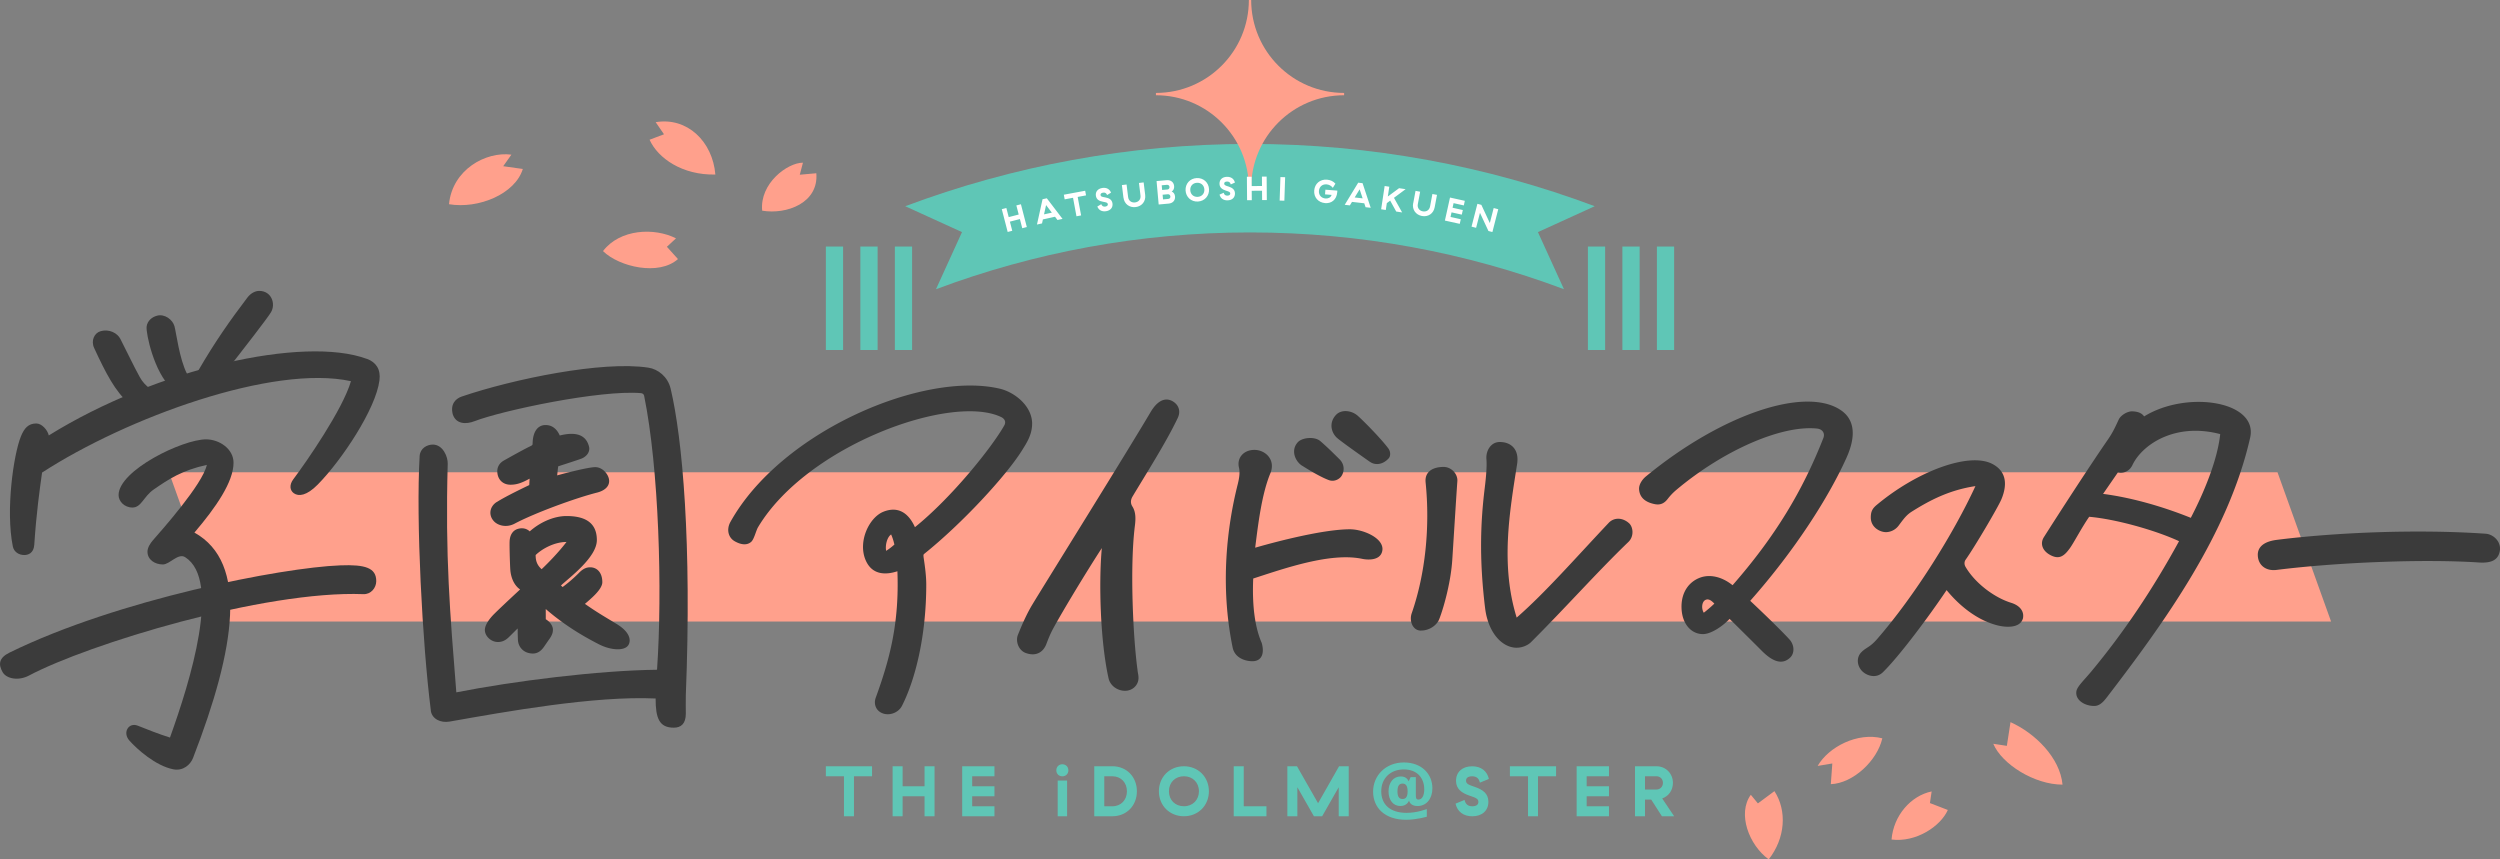
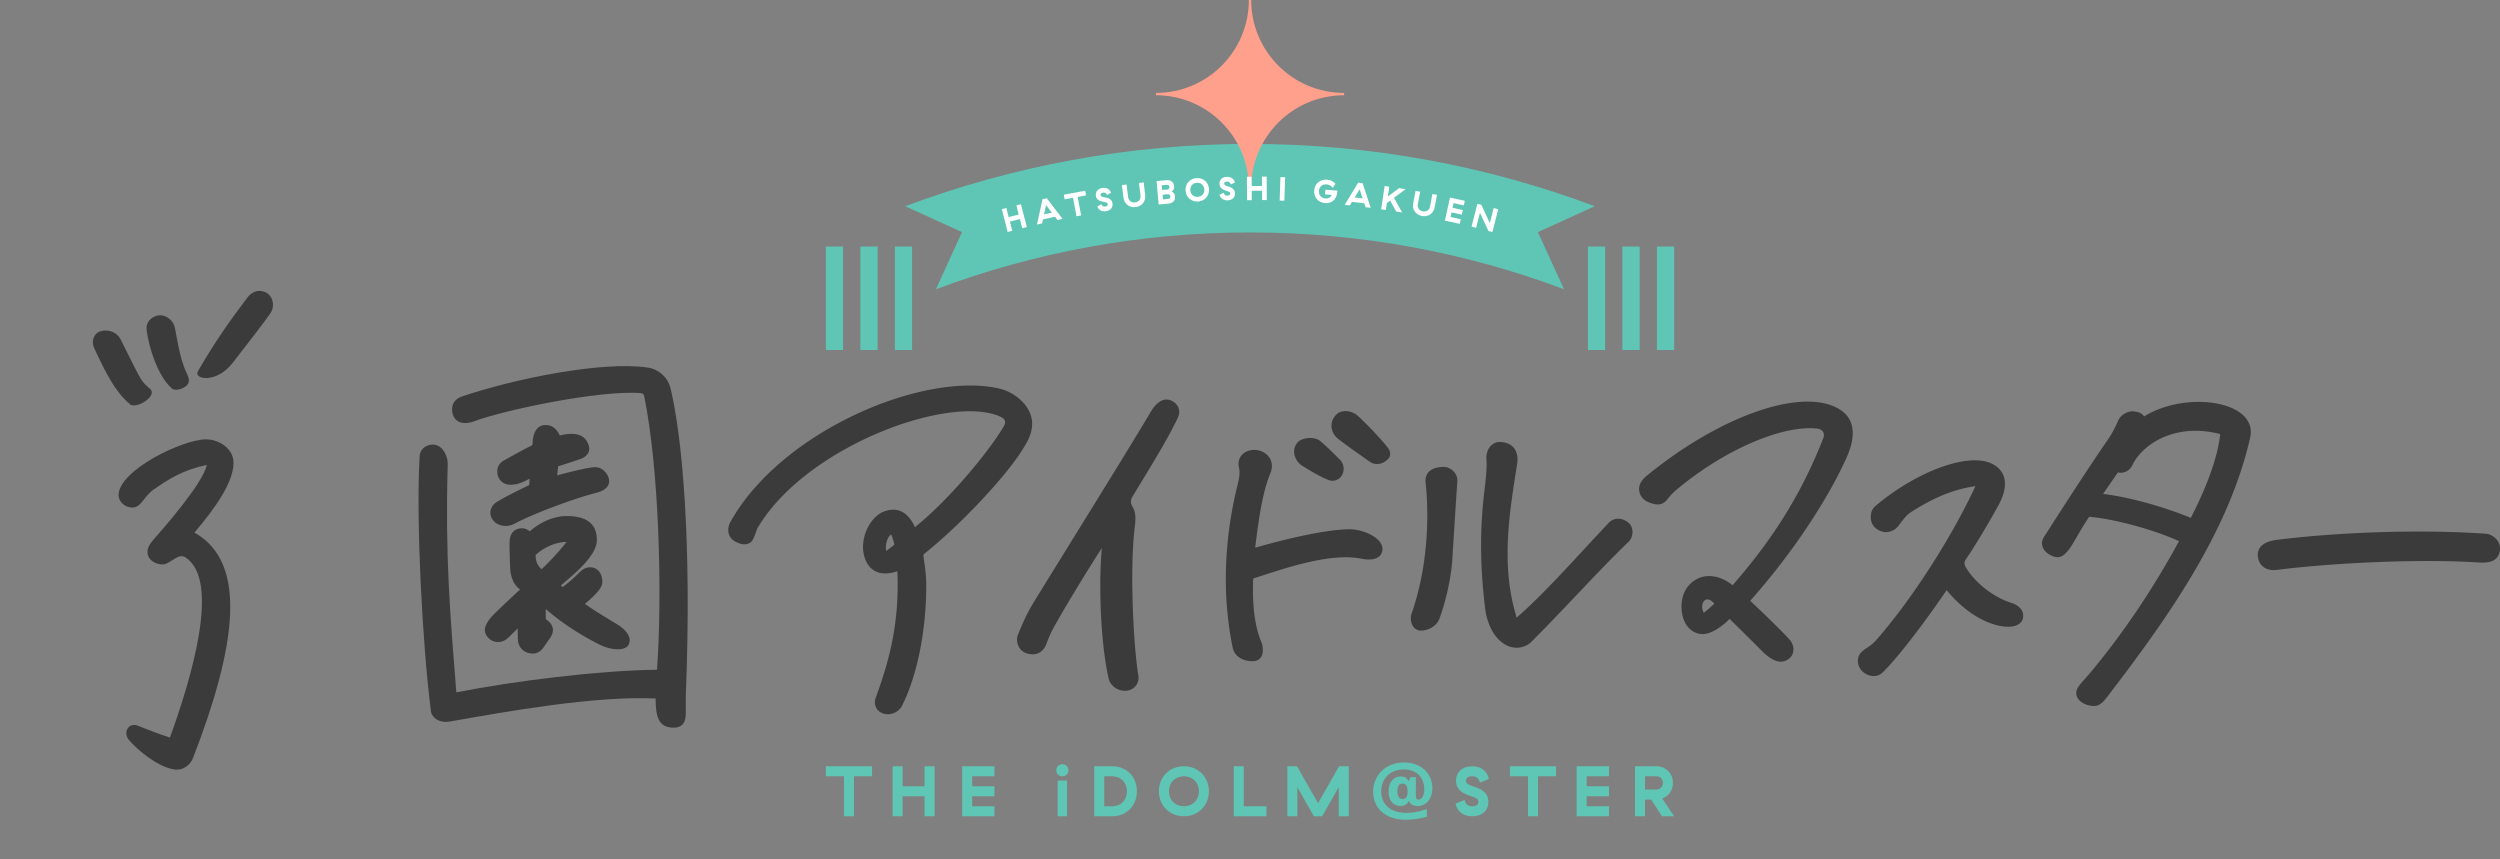
<svg xmlns="http://www.w3.org/2000/svg" id="_レイヤー_2" viewBox="0 0 700 240.63">
  <rect x="0" y="0" width="700" height="240.63" fill="#808080" stroke="none" />
  <defs>
    <style>.cls-1{fill:#5fc6b6}.cls-2{fill:#3b3b3b}.cls-3{fill:#ffa08c}.cls-4{fill:#fff}</style>
  </defs>
  <g id="contents">
    <path d="M236.3 217.35h-5.06v-2.8h12.93v2.8h-5.06v11.21h-2.8v-11.21ZM249.93 214.55h2.8v5.6h6.14v-5.6h2.8v14.01h-2.8v-5.6h-6.14v5.6h-2.8zM269.41 214.55h9.04v2.8h-6.24v2.8h6.24v2.8h-6.24v2.8h6.24v2.8h-9.04v-14.01ZM295.77 215.69c0-.98.72-1.7 1.68-1.7s1.7.72 1.7 1.7-.72 1.68-1.7 1.68-1.68-.72-1.68-1.68m3.02 12.87h-2.64v-10.01h2.64zM306.39 214.55h5.08c3.96 0 6.86 2.96 6.86 7s-2.9 7-6.86 7h-5.08v-14.01Zm5.09 11.21c2.4 0 4.06-1.78 4.06-4.2s-1.66-4.2-4.06-4.2h-2.28v8.4zM324.49 221.55c0-4 3-7 7-7s7 3 7 7-3 7-7 7-7-3-7-7m11.21 0c0-2.46-1.76-4.2-4.2-4.2s-4.2 1.74-4.2 4.2 1.74 4.2 4.2 4.2 4.2-1.76 4.2-4.2M345.45 214.55h2.8v11.21h6.36v2.8h-9.17v-14.01ZM360.46 214.55h2.7l5.9 10.35 5.88-10.35h2.7v14.01h-2.8v-8.14l-4.64 8.14h-2.3l-4.64-8.14v8.14h-2.8zM407.55 225.02l2.52-1.04c.26 1.16.94 1.78 2.18 1.78 1.06 0 1.7-.42 1.7-1.22 0-.88-.68-1.16-2.54-1.78-2.12-.74-3.72-1.82-3.72-4.14 0-2.5 1.8-4.06 4.5-4.06 2.5 0 4.2 1.32 4.7 3.54l-2.52 1.04c-.26-1.18-.94-1.78-2.18-1.78-1.06 0-1.7.42-1.7 1.22 0 .88.68 1.16 2.54 1.78 2.12.74 3.72 1.82 3.72 4.14 0 2.5-1.8 4.06-4.5 4.06-2.5 0-4.2-1.32-4.7-3.54M427.83 217.35h-5.06v-2.8h12.93v2.8h-5.06v11.21h-2.8v-11.21ZM441.46 214.55h9.05v2.8h-6.24v2.8h6.24v2.8h-6.24v2.8h6.24v2.8h-9.05v-14.01ZM465.34 228.56l-3-4.68h-1.74v4.68h-2.8v-14.01h5.96c2.66 0 4.66 2.02 4.66 4.66 0 2.06-1.2 3.72-3 4.36l3.34 4.98h-3.42Zm-4.74-7.49h3.16c1.08 0 1.86-.78 1.86-1.86s-.76-1.86-1.86-1.86h-3.16zM396.43 222.46c0 .8 0 1.42.74 1.42.94 0 1.62-1 1.62-2.86 0-3.22-2.02-5.58-5.72-5.58s-6.32 2.44-6.32 6.12 2.46 6.04 7.08 6.04c3 0 5.52-1.02 5.52-1.02h.16v2.1s-2.86.86-5.82.86c-5.88 0-9.22-3.32-9.22-7.88s3.58-8.17 8.6-8.17 8 3.24 8 7.24c0 2.88-1.64 4.96-4.16 4.96-1.4 0-2.2-.64-2.38-1.56 0 0-.46 1.56-2.42 1.56s-3.32-1.58-3.32-4.1 1.4-4.18 3.42-4.18c1.18 0 1.88.56 2.22 1.38l.54-1.18h1.46v4.84Zm-5.14-.88c0 1.36.38 2.14 1.42 2.14s1.42-.78 1.42-2.14-.38-2.18-1.42-2.18-1.42.82-1.42 2.18M250.56 69.02h4.83V98h-4.83zM240.9 69.02h4.83V98h-4.83zM231.24 69.02h4.83V98h-4.83zM262.09 80.98c27.37-10.27 57-15.9 87.91-15.9s60.54 5.63 87.91 15.9l-7.29-15.99 15.9-7.25c-30.06-11.26-62.58-17.44-96.53-17.44s-66.47 6.18-96.53 17.44l15.9 7.25-7.29 15.99ZM444.61 69.02h4.83V98h-4.83zM454.27 69.02h4.83V98h-4.83zM463.93 69.02h4.83V98h-4.83z" class="cls-1" />
-     <path d="M490.23 222.54c-3.82 5.25-.54 14.06 5.01 18.09 4.65-5.92 5.18-13.6 1.6-19.11l-4.63 3.43zM512.63 219.57c6.28-.26 13-6.59 14.42-12.84-6.89-1.78-15.02 2.37-18.11 7.73l4.11-.69-.42 5.79ZM540.86 221.6c-5.87 1.22-10.68 6.79-11.23 13.47 6.84.87 13.73-3.69 15.76-8.28l-5.01-1.93zM558.12 208.26c2.39 5.67 11.45 11.43 19.39 11.44-.71-7.57-7.71-14.42-14.57-17.5l-1.02 6.64zM189.28 66.74c-6.04-3.08-15.72-2.64-20.44 3.57 4.55 4.44 15.65 7 20.99 2.23l-3.1-3.44zM143.19 43.3c-7.18-.94-16.53 4.2-17.47 13.88 8.28 1.39 18.53-2.87 20.67-9.87l-5.49-.77zM224.81 45.55c-4.31 0-12.15 5.8-11.4 13.44 6.83 1.15 15.86-2.15 15.16-10.48l-4.63.41.88-3.36ZM181.88 39.12c2.35 5.22 9.22 9.96 18.42 9.75-.75-9.2-7.85-16.16-16.71-14.66l2.33 3.39-4.03 1.52ZM652.7 174.02H62.3l-15-41.78h590.4z" class="cls-3" />
    <path d="M54.43 149.13c6.05-7.08 10.96-14.23 10.96-19.56 0-3.9-4-6.55-7.69-6.55-6.59 0-24.5 8.68-24.5 15.62 0 1.66 1.56 3.47 3.9 3.47 2.48 0 3.12-3.11 5.92-5.04 4.22-2.91 7.89-5.37 14.89-6.9-1.14 5.39-12.73 18.4-15.09 21.1-.67.77-1.53 2.02-1.53 3.19 0 2.25 2.06 3.59 4.32 3.59 1.91 0 4.27-3.3 6.25-2.03 10.17 6.5 1.45 34.6-4.27 50.5-.25.59.4.12 0 0-3.01-.94-6.53-2.33-9.02-3.33-2.51-1.01-4.36 1.88-2.35 4.16 2.04 2.31 7.28 7.07 12.31 8.06 2.71.53 4.77-1.25 5.52-3.18 11.96-30.9 15.54-54.64.4-63.1Z" class="cls-2" />
-     <path d="M101.77 166.36c2.09.08 3.58-1.75 3.58-3.65 0-3.72-3.08-4.68-10.08-4.41-16.4.62-62.23 9.53-92.57 24.41-3.04 1.49-3.2 3.29-1.98 5.47 1.06 1.89 4.45 2.54 7.4.97 16.53-8.76 65.73-23.87 93.65-22.79M102.72 100.47c2.55.94 3.93 2.9 3.53 6.02-1.01 8.01-10.52 22.31-17.26 29.17-3.14 3.19-5.38 3.39-6.71 2.45-1.09-.77-1.36-2.3-.15-3.92 3.55-4.71 13.83-19.51 16.14-27.46-21.85-4.76-62.84 10.25-86.49 25.59-.64 4.57-1.6 11.32-2.18 20.2-.16 2.51-1.88 2.88-2.78 2.89-1.5 0-2.91-.83-3.23-2.42-2.04-10.15.2-25.65 2.25-30.76.96-2.39 2.14-3.66 4.33-3.66 1.6 0 3.19 1.92 3.49 3.35 30.21-18.76 71.38-27.98 89.04-21.44Z" class="cls-2" />
    <path d="M41.95 108.82c-1.19-1.03-2-1.77-2.78-3.18-1.84-3.33-3.03-5.97-5.48-10.77-.77-1.51-3.03-2.89-5.62-2.1-1.61.49-2.69 2.57-1.7 4.69 3.21 6.93 5.91 12.24 9.87 15.58 1.36 1.86 8.22-2.06 5.71-4.22M48.85 91.34c-.51-1.85-2.73-3.49-4.83-2.96-1.5.38-2.77 1.48-2.97 3.07-.22 1.83 2.06 12.8 7 17.26.25.23.27.18.58.33 1.31.44 4.55-.74 4.24-2.7-.03-.54-.28-1.21-.5-1.65-2.14-4.17-3.03-11.58-3.52-13.36ZM72.57 81.45c-1.1 0-2.38.65-3.31 1.88-4.78 6.3-9.07 12.37-13.79 20.52-1.52 2.39 5.11 3.65 9.63-2.19 2.83-3.64 9.76-12.52 10.77-14.22 1.39-2.32.19-5.99-3.3-5.99M120.62 198.97c.32 2.34 2.75 3.52 5.29 3.07 15.72-2.78 40.56-7.26 57.66-6.46 0 5.5 1 8.17 5.08 8.17 2.04 0 3.38-1.09 3.38-3.96 0-.62-.05-4.06 0-5.16 1.69-42.48-.94-71.86-4.25-85.8-.81-3.4-3.56-5.47-6.2-5.88-12.9-2-37.96 3.21-52.29 8.08-1.56.53-3.3 1.99-2.51 5 .92 2.77 3.74 2.81 6.04 1.92 7.83-3.02 35.25-8.83 46.66-7.87.47.06.78.29.88.75 4.13 20.28 5.15 54.47 3.61 76.7-16.49.19-40.15 3.17-56.2 6.33-1.76-22.12-3.13-38.01-2.41-63.98.09-1.92-1.33-5.4-4.18-5.4-1.56 0-3.55 1.01-3.68 3.21-1.06 17.85.76 52.69 3.14 71.28Z" class="cls-2" />
    <path d="m157.53 164.37-.46-.44c2.4-2.24 10.05-7.88 10.05-12.71s-3.23-6.73-8.5-6.73c-3.64 0-7.53 1.83-10.29 4.3-.93-.85-2.11-1.07-3.39-.68-1.09.33-2.15 1.36-2.25 3.46-.07 1.48.12 7 .19 7.93.13 1.79.82 4.23 2.75 5.55 0 0-5.13 4.74-7.29 6.89-1.17 1.17-2.58 2.96-2.58 4.47 0 1.64 1.65 3.36 3.69 3.36.98 0 2-.37 2.97-1.31.85-.82 1.68-1.67 2.53-2.49 0 1.05.02 2.13.07 3.21.1 2.04 1.65 3.81 4.2 3.81 1.42 0 2.4-.85 3.18-2 0 0 .96-1.41 1.41-2.03.52-.73 1.01-1.57 1.01-2.62 0-1.19-.91-2.28-2-2.95 0-.74-.01-2.15-.01-2.86 4.87 4.22 9.9 7.33 14.98 9.92 3.24 1.65 7.28 1.95 8.25.02.75-1.49.03-3.67-3.31-5.71-3.21-1.96-5.38-3.17-8.95-5.67 1.58-1.37 4.87-4.03 4.87-6.07 0-2.78-1.56-4.17-3.4-4.17-1.2 0-2.11.52-3.14 1.56a39 39 0 0 1-4.58 3.96m-5.88-5c-1.29-1.16-1.67-2.35-1.67-3.96 1.87-1.81 5.32-3.66 8.64-3.66-2.09 2.75-4.93 5.7-6.97 7.63ZM139.06 140.57c-2.1 1.38-2.33 3.91-.58 5.56 1.02.96 3.28 1.73 5.64.48 5.44-2.9 16.9-7.13 23.08-8.69 1.51-.38 3.36-1.34 3.36-3.22 0-1.78-1.82-3.9-3.87-3.9-1.83 0-7.73 1.49-10.68 2.31.09-.91.17-1.7.29-2.54 0 0 5.93-1.91 6.52-2.16 1.68-.7 2.41-2.09 2.12-3.29-.9-3.74-4.22-4.18-8.21-3.18-.79-1.8-2.1-2.93-3.97-2.93-2.15 0-3.55 1.78-3.63 5.13 0 .36 0 .5-.67.82-1.97.93-7.35 3.97-7.35 3.97-1.32.74-1.87 1.88-1.87 2.98 0 2.3 1.53 3.81 3.69 3.81 1.78 0 3.18-.5 5.36-1.7l-.1 1.8s-6.62 3.13-9.13 4.78ZM289 118.67c0-5.07-5-8.87-8.99-9.82-21.33-5.07-61.29 11.84-75.48 37.27-1.22 2.19-.56 4.45 1.2 5.44 1.96 1.1 3.52 1.1 4.6.16.83-.73 1.35-3.15 1.93-4.12 13.74-22.94 54.25-37.5 68.09-30.81.8.39 1.48 1.21.83 2.36-3.64 6.41-14.95 20.38-25 28.46-1.94-4.31-5-5.85-8.81-4.33-4.02 1.6-7.16 8.28-5.05 13.43 1.77 4.33 5.66 4.33 8.95 3.24.56 14.61-2.19 24.77-6.07 35.42-.64 1.77.06 3.75 2.1 4.42 1.97.65 4.32-.33 5.25-2.15 3.76-7.4 6.8-19.64 6.8-33.95 0-3.12-.63-6.75-.75-7.69-.05-.42-.06-.72.13-.88 10.64-8.51 22.99-21.9 27.41-28.98 1.29-2.06 2.85-4.39 2.85-7.48Zm-38.57 33.81c-.93.81-1.32 1.1-2.3 1.76-.31-1.32.17-3.79 1.39-4.59.36.84.63 1.62.91 2.83M318.49 187.46c-1.22-8.96-2.17-28.64-.73-40.18.24-1.89.33-3.87-.7-5.48-.48-.75-.59-1.72.07-2.81 3.69-6.17 9.44-15.21 12.63-21.94 1.05-2.21 0-3.95-1.55-4.77-1.93-1.01-4.09-.23-6.09 3.18-6.28 10.67-29.17 47.38-33.03 53.76-1.47 2.43-2.77 5.27-4.09 8.59-.68 1.71.15 4.29 2.24 5.04 2.66.96 4.8-.04 5.75-2.55.49-1.3 1.09-2.81 1.84-4.2 3.08-5.68 10.16-17.25 13.68-22.64-.9 9.93-.41 26.14 1.88 36.44.46 2.08 2.45 3.52 4.63 3.52s3.76-1.67 3.76-3.57c0-1-.19-1.29-.29-2.39M383.63 129.35c-1.2-.84-8.25-5.79-9.32-6.79-1.56-1.46-2.29-4.2-.22-6.4 1.5-1.59 4.33-1.28 6.07.25 1.92 1.7 6.93 6.85 8.65 9.26.48.67.68 1.97-.02 2.71-1.84 1.96-3.96 1.8-5.15.96ZM364.54 130.37c-1.82-1.16-3.27-4.27-1.12-6.58 1.2-1.28 4.67-1.65 6.27-.28 2.18 1.88 3.82 3.56 5.37 5.08 1.57 1.55 1.35 3.59.49 4.79-.64.88-2.06 1.58-3.48 1.05-2.53-.94-6.19-3.22-7.53-4.07ZM353.27 179.97c.89 3.13-.08 5.17-2.6 5.17-2.02 0-4.93-.91-5.53-3.83-3.58-17.5-1.55-33.92 1.42-45.7.51-2.03.64-3.48.35-4.69-.64-2.67 1.27-4.95 4.32-4.95s5.89 2.69 4.57 6.31c-2.56 6.03-3.55 14.78-4.35 21.08 6.55-1.9 19.31-5.16 26.52-5.16 4.03 0 10.2 2.82 8.96 6.46-.71 2.11-3.5 2.24-5.61 1.8-8.83-1.82-21.65 2.69-30.42 5.53-.3 6.98.32 13.26 2.35 17.97ZM397.87 176.57c-2.36 0-3.32-2.75-2.6-4.82 3.85-11.09 5.17-24.2 3.9-36.68-.31-3.09 2.14-4.33 5.06-4.33 2.14 0 3.99 1.98 3.83 4.01-.2 2.57-.99 15.28-1.42 21.97-.37 5.83-2.17 12.78-3.64 16.61-.63 1.65-2.66 3.23-5.13 3.23ZM424.72 181.37c-4.28 0-8.08-4.41-8.89-11.1-1.72-14.13-1.24-24.45-.08-33.83.29-2.39.63-5.78.45-7.85-.2-2.34 1.22-4.83 3.73-4.83 3.18 0 5.51 2.08 4.86 6.19-2.12 13.5-4.68 28.22-.12 42.98 7.86-6.83 16.49-16.69 25.76-26.52 1.48-1.57 3.87-1.56 5.71.1 1.14 1.03 1.47 3.64-.18 5.23-8.76 8.44-17.63 18.45-27.29 28.08-.91.9-2.49 1.54-3.94 1.54ZM490.06 168.23c12.67-14.3 22.09-29.22 26.96-40.06 2.65-5.9 2.39-10.57-1.51-13.27-9.88-6.82-33.39 1.01-54.7 18.54-.95.79-1.94 2.2-1.87 3.51.12 2.25 1.61 3.67 4.45 4.22 1.91.38 2.95-.67 3.58-1.49.67-.87 1.45-1.71 2.5-2.59 13.14-11.01 29.37-18.13 39.32-17.09 1.48.16 2.28 1.29 1.75 2.65-5.76 14.68-13.41 27.49-25.42 41.21-3.24-2.59-6.56-3.04-9.04-2.14-3.1 1.12-5.26 3.99-5.26 8.14 0 4.66 2.61 7.69 6 7.69 2.34 0 5.64-2.31 7.46-4.27 3.15 3.1 6.85 6.77 9.06 8.99 3.36 3.36 5.9 3.77 7.9 1.86 1.3-1.24 1.22-3.55-.22-5.12-2.03-2.22-6.67-6.76-10.96-10.78m-13 3.33c-.72-1.12-.6-3.11.53-3.61.96-.42 1.82.45 2.43 1.06-.71.71-2.3 2.07-2.96 2.55M566.41 173.22c.45-1.99-.8-3.66-3.3-4.44-4.69-1.45-10.08-5.48-12.76-10.06-.39-.67-.38-1.43.03-2.01 2.51-3.54 9.14-14.78 10.03-16.95 1.98-4.8.88-8.11-2.62-9.89-6.52-3.32-21.01 2.06-32.36 11.55-1.1.92-1.61 1.77-1.61 3.46 0 2.87 2.67 4.12 4.23 4.12 1.11 0 2.57-.49 3.58-1.85 1.41-1.88 2.16-2.94 3.64-3.88 5.23-3.3 10.66-6.08 17.85-7.16-6.02 13.06-16.87 30.57-27.49 42.78-2.12 2.44-3.06 2.33-4.43 3.71-1.55 1.56-1.2 3.98.29 5.4 1.35 1.28 3.87 2.01 5.68.26 4.3-4.14 12.66-15.24 17.88-23.03 3.13 3.83 8.07 8.3 14.23 9.87 2.27.58 6.29.88 7.12-1.88ZM579.46 153.65c1.2-1.63 3.29-5.74 5.51-8.95 7.37.64 18.4 3.71 25.16 6.83-7.42 13.59-15.57 25.66-24.57 36.49-2.04 2.45-3.92 4.17-4.16 5.49-.44 2.49 2.31 4.16 4.96 4.16 1.23 0 2.23-.69 3.46-2.29 16.33-21.27 34.13-45.94 40.22-72.82 2.33-10.27-17.74-13.35-29.69-5.96-.65-.99-1.93-1.42-3.43-1.42-1.31 0-3.13 1.11-3.68 2.3-.88 1.9-1.62 3.57-3.03 5.6-4.78 6.91-13.05 19.65-17.92 27.32-1.14 1.8-.46 3.91 2.02 5.13 2.11 1.04 3.52.39 5.14-1.89Zm33.96-8.66c-8.16-3.29-16.94-5.72-24.56-6.7l4.15-6.01c1.79.37 3.33-.49 4.07-2.06 2.7-5.7 11.89-12.01 24.58-8.67-.79 7.5-4.75 16.74-8.23 23.44ZM695.96 149.44c-19.72-1.36-42.62-.28-58.45 1.72-3.75.47-5.47 2.1-5.32 4.46.16 2.68 2.29 4.32 5.21 3.96 16.91-2.12 41.06-3.11 56.61-2.09 3.14.21 5.44-.39 5.94-3.22.45-2.55-1.75-4.68-3.98-4.83Z" class="cls-2" />
    <path d="M350.33 0h-.65c0 14.37-11.65 26.02-26.02 26.02v.65c14.37 0 26.02 11.65 26.02 26.02h.65c0-14.37 11.65-26.02 26.02-26.02v-.65c-14.37 0-26.02-11.65-26.02-26.02" class="cls-3" />
    <path d="m280.5 58.57 1.28-.33.66 2.55 2.8-.72-.66-2.55 1.28-.33 1.65 6.38-1.28.33-.66-2.56-2.8.72.66 2.56-1.28.33zM295.39 60.69l-3.38.75-.24 1.12-1.42.31 1.56-7.09 1.2-.26 4.4 5.77-1.42.31-.69-.92Zm-.88-1.15-1.61-2.12-.57 2.6 2.19-.48ZM300.45 55.38l-2.34.44-.24-1.3 5.98-1.11.24 1.3-2.34.43.96 5.18-1.3.24zM307.25 57.83l1.1-.66c.2.52.57.76 1.14.67.49-.08.76-.32.7-.69-.06-.41-.4-.49-1.31-.65-1.04-.19-1.86-.58-2.03-1.66-.18-1.16.55-2.02 1.8-2.21 1.16-.18 2.05.31 2.44 1.31l-1.1.67c-.21-.53-.56-.76-1.14-.67-.49.08-.76.32-.7.69.06.41.4.49 1.31.64 1.04.19 1.86.58 2.03 1.66.18 1.16-.55 2.02-1.8 2.21-1.16.18-2.05-.31-2.44-1.31M314.56 55.33l-.43-3.51 1.31-.16.43 3.51c.13 1.07.96 1.63 1.95 1.51s1.65-.87 1.52-1.93l-.43-3.52 1.31-.16.43 3.51c.22 1.79-.93 3.19-2.66 3.4-1.74.21-3.2-.86-3.42-2.65ZM323.85 50.7l2.79-.25c1.24-.11 2.03.61 2.12 1.67.06.68-.21 1.22-.69 1.51.53.21.88.69.94 1.36.1 1.06-.56 1.91-1.79 2.02l-2.79.25-.59-6.56Zm3 2.37c.39-.03.65-.33.61-.74-.03-.37-.31-.61-.73-.58l-1.45.13.12 1.31 1.45-.13Zm.24 2.63c.42-.04.65-.31.62-.7-.04-.41-.34-.65-.73-.61l-1.45.13.12 1.31 1.45-.13ZM331.96 53.32c-.1-1.88 1.23-3.36 3.11-3.46s3.36 1.23 3.46 3.1c.1 1.88-1.23 3.36-3.11 3.47-1.88.1-3.36-1.23-3.46-3.11m5.26-.28c-.06-1.15-.93-1.93-2.08-1.86-1.16.06-1.93.92-1.86 2.08.06 1.15.92 1.93 2.08 1.86 1.15-.06 1.93-.93 1.86-2.08M341.46 54.49l1.17-.52c.14.54.46.83 1.05.81.5-.01.79-.22.79-.59 0-.42-.33-.54-1.21-.81-1-.33-1.77-.81-1.8-1.91-.03-1.18.8-1.93 2.07-1.96 1.18-.03 1.99.57 2.25 1.61l-1.17.52c-.14-.55-.46-.83-1.05-.81-.5.01-.79.22-.79.59.01.41.33.54 1.22.81 1 .32 1.77.81 1.8 1.91.03 1.18-.8 1.93-2.07 1.96-1.18.03-1.99-.57-2.25-1.61ZM349.13 49.48h1.32l.02 2.62 2.89-.02-.02-2.63h1.32l.05 6.57h-1.32l-.02-2.62-2.89.02.02 2.63h-1.32zM358.52 49.58l1.32.04-.22 6.58-1.32-.04zM371.58 50.31c.89.07 1.74.43 2.34 1.12l-.73 1.17c-.45-.61-1.07-.92-1.77-.98-1.15-.09-2.02.65-2.12 1.82-.09 1.17.65 2.04 1.84 2.14.71.06 1.49-.26 1.71-1.01l-1.84-.15.1-1.31 3.35.26-.03.43c-.17 2.15-1.66 3.21-3.37 3.07-1.98-.16-3.23-1.64-3.08-3.54.15-1.89 1.6-3.18 3.6-3.03ZM382 56.92l-3.44-.39-.6.98-1.44-.16 3.78-6.2 1.22.14 2.28 6.89-1.44-.16-.36-1.09Zm-.46-1.38-.84-2.53-1.39 2.28zM387.7 52.08l1.3.2-.41 2.74 3.15-2.33 1.83.28-3.26 2.42 2.29 4.09-1.66-.25-1.69-3.05-.94.7-.29 1.92-1.3-.2.98-6.51ZM395.7 56.92l.65-3.48 1.29.24-.65 3.48c-.2 1.05.42 1.84 1.4 2.02s1.83-.33 2.03-1.38l.65-3.48 1.29.24-.65 3.48c-.33 1.78-1.85 2.76-3.57 2.44s-2.79-1.79-2.46-3.56ZM405.99 55.31l4.16.92-.28 1.29-2.87-.64-.28 1.29 2.87.64-.29 1.29-2.87-.64-.28 1.29 2.87.64-.29 1.29-4.16-.92 1.43-6.44ZM413.67 57.07l1.11.29 2.37 5.09 1.08-4.2 1.28.33-1.64 6.39-1.11-.29-2.37-5.09-1.08 4.2-1.28-.33z" class="cls-4" />
  </g>
</svg>